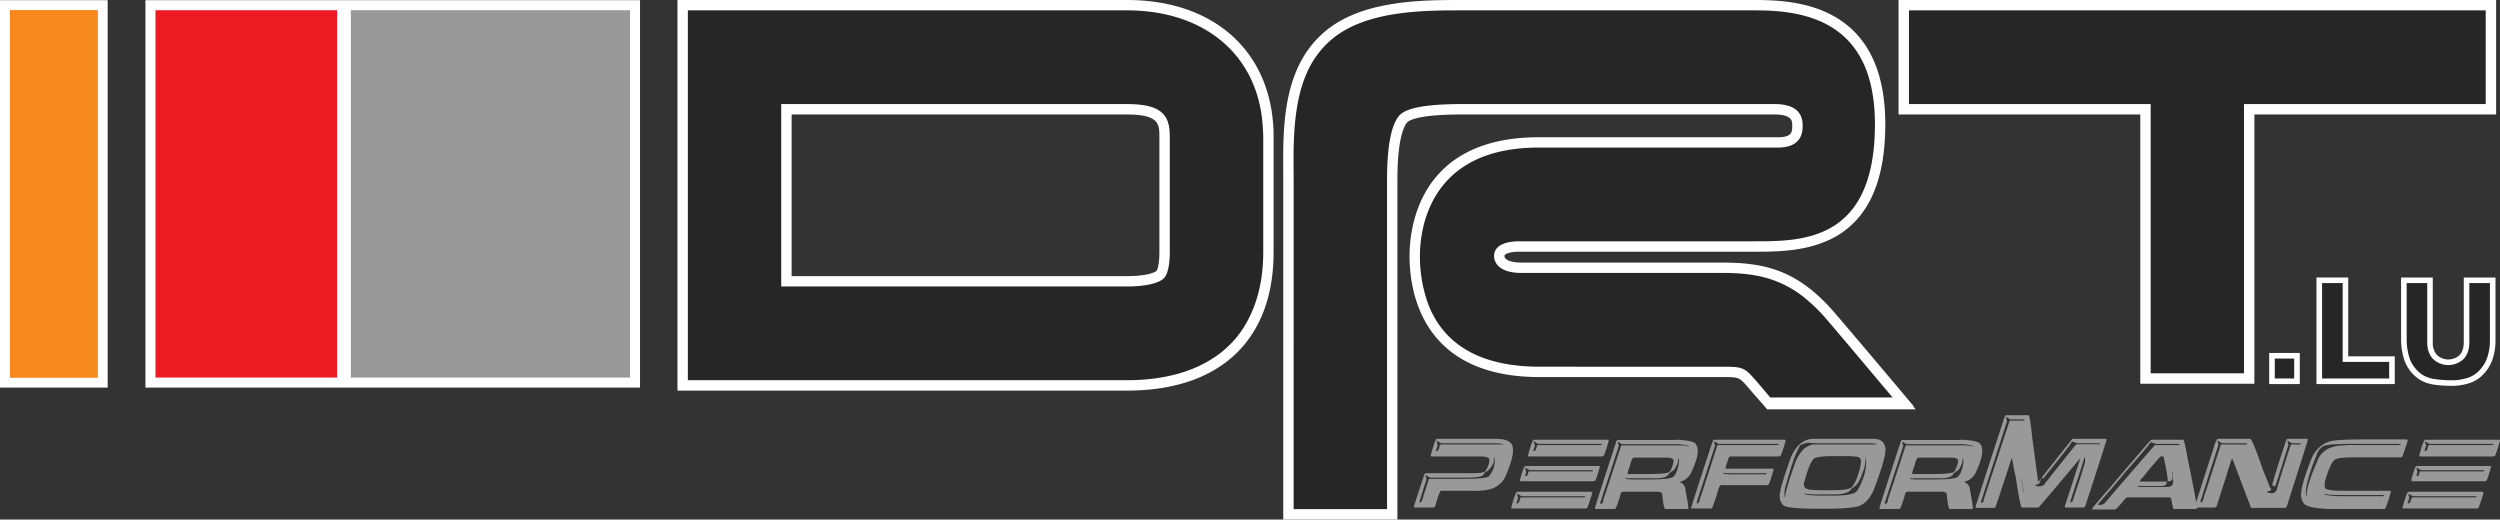
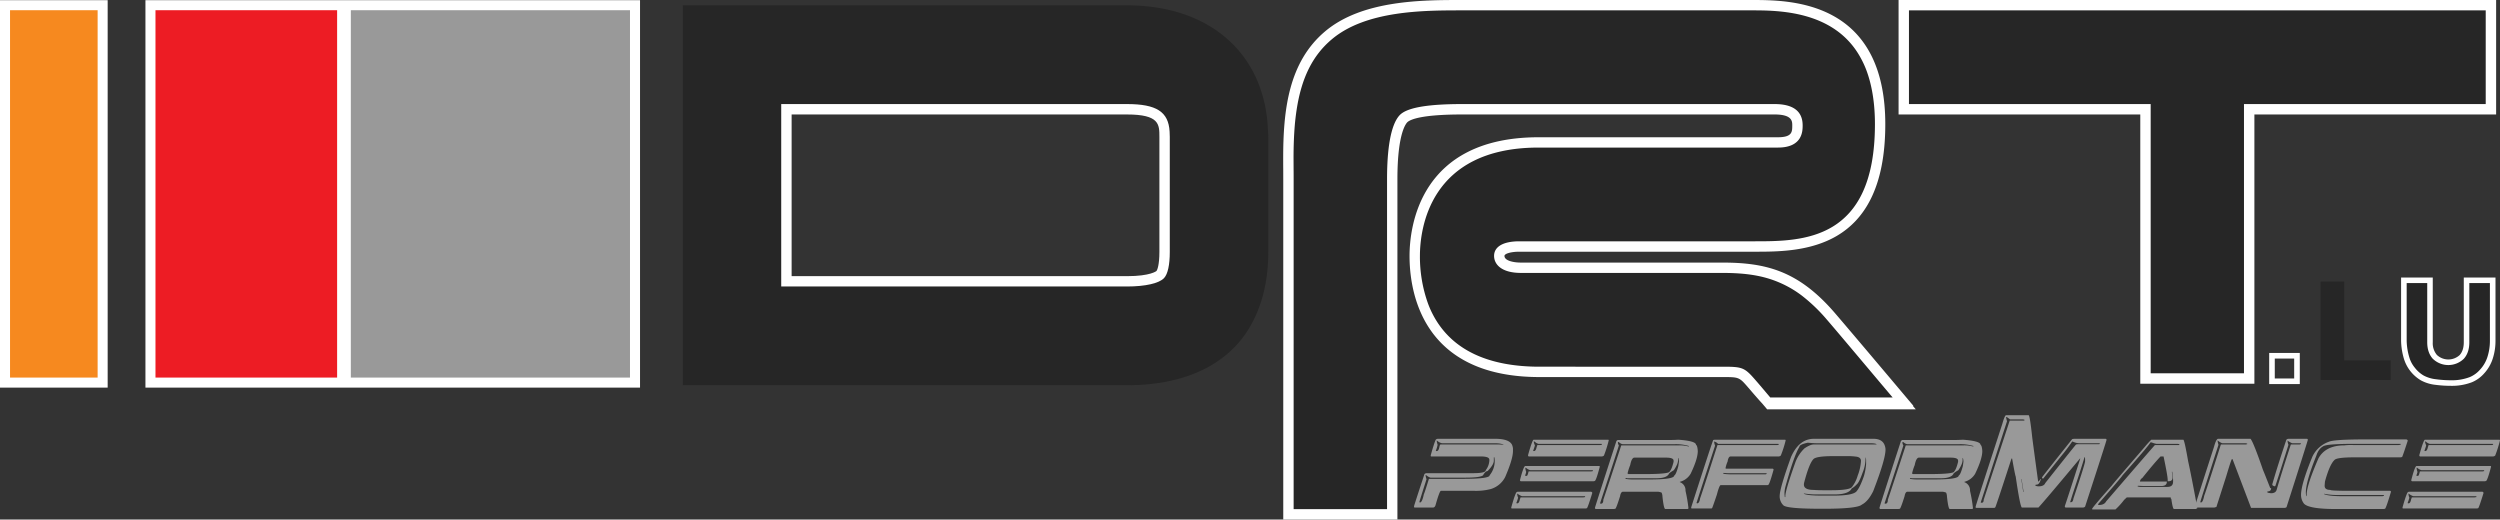
<svg xmlns="http://www.w3.org/2000/svg" id="Calque_1" data-name="Calque 1" viewBox="0 0 1415.263 294.127">
  <rect x="0" y="0" width="1415.263" height="294.127" fill="#333333" stroke="none" />
  <defs>
    <style>.cls-1{fill:#262626;}.cls-2{fill:#999;}.cls-3{fill:#ed1c24;}.cls-4{fill:#fff;}.cls-5{fill:#f6891f;}</style>
  </defs>
  <title>DRT Performance gris traits </title>
-   <rect class="cls-1" x="1286.904" y="202.109" width="12.72" height="12.998" />
  <polygon class="cls-1" points="1353.401 203.996 1327.045 203.996 1327.045 159.374 1313.688 159.374 1313.688 215.106 1353.401 215.106 1353.401 203.996" />
  <path class="cls-1" d="M1366.523,259.873a17.557,17.557,0,0,0,5.271,4.675,19.141,19.141,0,0,0,7.24,2.233,69.897,69.897,0,0,0,8.476.569,29.902,29.902,0,0,0,11.165-1.845,17.849,17.849,0,0,0,6.132-4.453,19.994,19.994,0,0,0,4.328-7.504,30.366,30.366,0,0,0,1.441-9.405v-33.525h-13.37v34.371c0,3.731-.971,6.658-2.928,8.808-3.995,4.286-12.303,4.286-16.256-.055a12.587,12.587,0,0,1-2.955-8.753V210.618H1361.751v33.525a36.975,36.975,0,0,0,1.484,9.557A17.367,17.367,0,0,0,1366.523,259.873Z" transform="translate(-0.168 -51.244)" />
  <path class="cls-1" d="M717.93,124.009c-.153-2.996-.443-5.895-.859-8.739-5.673-37.464-35.343-61.003-78.896-61.003H386.726V269.319H638.174c28.601,0,50.323-8.725,63.86-24.87a59.649,59.649,0,0,0,6.603-9.766c6.186-11.165,9.502-24.814,9.502-40.751V128.698C718.139,127.089,718.014,125.563,717.93,124.009Zm-58.381,10.805v59.117c0,7.476-1.262,11.485-2.441,12.747-1.346,1.471-6.811,3.911-18.934,3.911H445.26V112.997H638.174c17.712,0,20.833,5.201,21.277,12.858.069.915.097,1.831.097,2.843Z" transform="translate(-0.168 -51.244)" />
  <path class="cls-1" d="M1068.761,268.486c-18.074-21.472-28.864-34.275-32.263-38.172a97.734,97.734,0,0,0-14.592-13.996,63.173,63.173,0,0,0-13.928-8.003c-10.056-4.189-20.611-5.409-32.803-5.409H861.215c-7.657,0-12.4-2.594-12.4-6.797,0-4.882,8.017-5.423,11.457-5.423H993.373c26.577,0,71.047,0,71.047-69.159,0-12.817-1.887-23.15-5.035-31.556a57.054,57.054,0,0,0-4.093-8.572c-15.701-27.034-47.715-27.131-63.817-27.131H827.98c-22.083,0-55.469,0-75.679,17.034-12.789,10.75-18.461,25.522-20.917,41.681-.443,2.968-.818,5.978-1.068,9.016-.513,6.2-.708,12.525-.708,18.822l.028,3.218v3.052c.027,1.928.027,3.773.027,5.576V342.319h58.563V152.667c0-26.133,4.798-32.971,6.838-34.705,3.926-3.273,14.994-4.965,32.915-4.965h176.781c11.555,0,13.053,4.924,13.053,9.224,0,3.384,0,9.724-11.138,9.724H871.201c-64.983,0-70.047,49.116-70.047,64.165a80.818,80.818,0,0,0,4.66,27.7,56.507,56.507,0,0,0,3.884,8.461c8.988,15.938,26.826,29.267,61.517,29.406h103.961c10.929,0,11.041.125,17.088,7.129,1.416,1.609,4.939,5.784,9.626,11.332h76.706C1075.128,276.018,1071.826,272.106,1068.761,268.486Z" transform="translate(-0.168 -51.244)" />
  <polygon class="cls-1" points="1408.3 3.023 1079.538 3.023 1077.831 3.023 1077.831 4.744 1077.831 28.934 1077.831 37.714 1077.831 60.06 1077.831 61.752 1079.538 61.752 1214.665 61.752 1214.665 148.222 1214.665 157.03 1214.665 212.457 1214.665 214.163 1216.386 214.163 1271.479 214.163 1273.171 214.163 1273.171 212.457 1273.171 155.531 1273.171 146.738 1273.171 61.752 1408.3 61.752 1410.02 61.752 1410.02 60.06 1410.02 28.934 1410.02 20.196 1410.02 4.744 1410.02 3.023 1408.3 3.023" />
  <path class="cls-2" d="M814.179,299.64h32.333c5.298,0,8.517,1.138,9.626,3.399a8.032,8.032,0,0,1,.527,2.024v1.525q0,4.516-4.411,14.717a13.522,13.522,0,0,1-8.129,6.783,33.009,33.009,0,0,1-9.307,1.013H815.885q-.769,0-3.052,8.114c-.277.901-.777,1.359-1.524,1.359h-10.515l-.166-.68q.498-1.831,5.936-18.268a1.875,1.875,0,0,1,1.165-.513h26.41c4.743,0,7.129-.568,7.129-1.706a9.805,9.805,0,0,0,2.026-5.396v-.527c0-1.234-1.637-1.845-4.925-1.845h-27.922a.304.304,0,0,1-.332-.347v-.333c1.692-5.992,2.718-8.975,3.051-8.975A1.89,1.89,0,0,1,814.179,299.64Zm31.652,10.5v1.873q0,2.331-3.551,5.923c-.79,0-1.65.791-2.552,2.372q-1.477,1.332-10.153,1.331h-19.627a7.452,7.452,0,0,1-2.552-1.512h-.167v.333a6.961,6.961,0,0,0,.499,2.039c-2.69,8.419-4.051,12.761-4.051,13.024l.349.181c.816,0,1.566-1.582,2.205-4.744q.207-.041,2.857-8.642h19.141q15.23,0,15.23-2.011a12.723,12.723,0,0,0,2.87-8.476c0-.139-.055-.707-.152-1.692ZM813.5,300.666v.167a15.106,15.106,0,0,0,.498,2.206,17.158,17.158,0,0,1-1.012,3.384l.332.166H813.5c.734,0,1.247-.79,1.524-2.386.195-.901.43-1.345.666-1.345h32.681a26.244,26.244,0,0,1,2.704.181h.151v-.181a12.505,12.505,0,0,0-4.049-.666H816.55a6.135,6.135,0,0,1-2.885-1.526Z" transform="translate(-0.168 -51.244)" />
  <path class="cls-2" d="M859.578,329.601H900.552a.929.929,0,0,1,1.026.68c-1.734,5.632-2.746,8.517-3.053,8.628a1.36,1.36,0,0,1-.679.167H856.026c-.222,0-.346-.167-.346-.5q2.455-8.801,3.203-8.794A1.327,1.327,0,0,1,859.578,329.601Zm-.5,1.013v.526a6.076,6.076,0,0,0,.5,1.846,24.517,24.517,0,0,1-1.027,3.051,1.303,1.303,0,0,0,.527.167c.721,0,1.221-.791,1.512-2.372a2.798,2.798,0,0,0,.346-.999H896.334l1.165-.18v-.5H861.783A10.085,10.085,0,0,1,859.078,330.613Zm46.384-15.577c.222.042.332.153.332.348v.18q-2.1,7.948-2.856,7.948a1.432,1.432,0,0,1-.693.166H861.131c-.167,0-.333-.166-.526-.499,1.387-5.424,2.413-8.143,3.051-8.143Zm-41.807,1.027v.18a10.796,10.796,0,0,0,.499,2.191,11.32,11.32,0,0,1-.65,2.025l.317.166h.666c.306,0,.652-.846,1.026-2.538H901.051l.859-.152v-.181a.304.304,0,0,0-.332-.347H866.374a7.046,7.046,0,0,1-2.386-1.345Zm4.744-15.896h42.139c.236.028.347.139.347.333a66.9,66.9,0,0,1-2.705,8.613,1.918,1.918,0,0,1-1.193.527h-41.291c-.279,0-.459-.235-.514-.68Q867.637,300.16,868.399,300.167Zm0,1.013a9.157,9.157,0,0,0,.694,2.191,24.559,24.559,0,0,1-1.027,3.052l.333.166h.167c.721,0,1.233-.79,1.525-2.386a2.6,2.6,0,0,0,.333-1.013h35.717l.845-.151v-.181a.308.308,0,0,0-.346-.348H871.09a4.99,4.99,0,0,1-2.191-1.331Z" transform="translate(-0.168 -51.244)" />
  <path class="cls-2" d="M950.291,300.167q9.987.728,9.986,2.872c.541.291.89,1.47,1.014,3.55q0,4.433-4.05,12.858a9.992,9.992,0,0,1-6.104,4.564v.181a4.843,4.843,0,0,1,3.204,4.91,86.131,86.131,0,0,1,1.692,9.974l-.485.332H942.912c-.583,0-1.11-2.316-1.609-6.949a5.919,5.919,0,0,0-.499-2.344,7.79,7.79,0,0,0-2.011-.514h-19.808c-.847,0-1.401.846-1.692,2.552-1.456,4.661-2.372,7.033-2.704,7.103l-.847.152h-10.168q-.249,0-.499-.499v-.153q0-.435,12.179-37.922l.68-.514h30.307C947.351,300.319,948.711,300.264,950.291,300.167Zm-34.205,1.346v.166a2.799,2.799,0,0,0,.527,1.692q0,.375-10.666,32.832l.333.181h.18c.916,0,1.36-.735,1.36-2.22q1.997-5.826,10.153-30.793H950.79a19.661,19.661,0,0,1,5.439.68v-.333a25.494,25.494,0,0,0-7.795-1.026h-29.795a4.445,4.445,0,0,1-2.025-1.179Zm34.039,8.961v1.192c0,1.525-.804,3.441-2.385,5.742-1.817,1.068-2.775,1.803-2.857,2.219-.89,1.568-3.274,2.359-7.103,2.359h-16.257a1.369,1.369,0,0,1-.68-.167,1.151,1.151,0,0,1-.499.167v.332a21.493,21.493,0,0,0,3.897.347h9.96q13.689,0,13.73-2.205c.694-.291,1.472-2.095,2.358-5.424l.348-2.525C950.542,311.152,950.375,310.474,950.125,310.474Zm-28.602,8.821.5.332h8.96q14.417,0,14.412-1.539c.734-.68,1.483-2.482,2.191-5.396v-.68c0-1.138-1.401-1.706-4.231-1.706h-17.948c-1.027,0-1.831,1.415-2.372,4.23A29.475,29.475,0,0,0,921.523,319.295Z" transform="translate(-0.168 -51.244)" />
  <path class="cls-2" d="M970.876,300.167h39.795c.235.028.347.139.347.333v.166a61.932,61.932,0,0,1-2.719,8.447,1.89,1.89,0,0,1-1.192.527h-27.242c-.818,0-1.388.957-1.692,2.871a16.992,16.992,0,0,0-1.193,3.884l.347.181h26.41c.152,0,.318.166.485.5-1.608,5.756-2.607,8.641-3.052,8.641a1.209,1.209,0,0,1-.665.167h-26.23q-.77,0-2.191,5.409c-1.581,4.716-2.481,7.268-2.705,7.615l-.346.167h-11.36a1.092,1.092,0,0,0-.153-.5q11.839-36.889,12.526-38.256Zm-.333,1.013v.152a9.706,9.706,0,0,0,.526,2.206q-10.485,32.185-10.499,32.498l.346.167c.848,0,1.416-.957,1.692-2.871q.665-1.603,9.821-30.142h33.843l.834-.151v-.181c0-.236-.112-.348-.333-.348h-34.012A4.198,4.198,0,0,0,970.543,301.18Zm5.271,17.769-.182.347c.458.318,2.373.485,5.758.485h17.935c.582,0,.929-.167,1.012-.485l-.333-.181h-21.666C977.769,319.114,976.924,319.059,975.814,318.948Z" transform="translate(-0.168 -51.244)" />
  <path class="cls-2" d="M1027.121,299.64h33.498c3.606,0,5.797,1.359,6.603,4.078a7.153,7.153,0,0,1,.346,2.025q0,5.514-6.948,23.511-2.871,5.846-6.408,7.629-2.559,2.373-21.694,2.372h-.985q-19.266,0-21.679-1.858a7.017,7.017,0,0,1-2.191-5.424q0-4.203,6.408-21.999Q1018.605,299.633,1027.121,299.64Zm-16.742,30.475V330.96l.153,1.692h.332v-.68q0-3.038,5.771-19.28a21.305,21.305,0,0,1,5.063-7.629q3.265-2.205,5.242-2.205h35.565q0-.499-2.371-.666h-30.808c-1.483,0-3.398-.111-5.756-.333-3.163.68-4.744,1.457-4.744,2.344q-3.057,4.932-7.781,22.026A16.919,16.919,0,0,0,1010.379,330.114Zm10.986-4.563q0,3.038,5.575,3.037c1.11.111,2.927.181,5.424.181h4.564c6.921,0,10.818-.638,11.692-1.887a18.882,18.882,0,0,0,3.203-6.422,27.14,27.14,0,0,0,1.859-8.295c0-1.248-.777-2.039-2.372-2.372a36.294,36.294,0,0,0-5.59-.332h-7.768c-6.686,0-10.459.623-11.347,1.872-1.58,1.775-3.259,6.117-5.076,13.024A5.034,5.034,0,0,0,1021.365,325.551Zm34.869-15.244a20.856,20.856,0,0,1-1.691,8.642c-1.303,3.731-2.441,5.937-3.384,6.603a10.129,10.129,0,0,1-2.72,2.191q-1.664,3.391-9.818,3.397H1027.468a50.053,50.053,0,0,1-5.937-.526h-.166v.181q2.268,1.02,9.82,1.013h7.101q10.279,0,12.693-2.206c1.455-1.595,2.912-4.591,4.396-8.975a31.633,31.633,0,0,0,1.207-6.769v-2.372l-.181-1.179Z" transform="translate(-0.168 -51.244)" />
  <path class="cls-2" d="M1111.357,300.167q9.986.728,9.986,2.872c.542.291.889,1.47,1.014,3.55q0,4.433-4.05,12.858a9.995,9.995,0,0,1-6.103,4.564v.181a4.843,4.843,0,0,1,3.203,4.91,86.108,86.108,0,0,1,1.692,9.974l-.485.332h-12.638c-.582,0-1.109-2.316-1.608-6.949a5.901,5.901,0,0,0-.499-2.344,7.8,7.8,0,0,0-2.011-.514H1080.052c-.846,0-1.401.846-1.692,2.552-1.456,4.661-2.372,7.033-2.704,7.103l-.848.152h-10.166q-.249,0-.5-.499v-.153q0-.435,12.179-37.922l.679-.514h30.308C1108.417,300.319,1109.776,300.264,1111.357,300.167Zm-34.205,1.346v.166a2.799,2.799,0,0,0,.527,1.692q0,.375-10.667,32.832l.333.181h.18c.916,0,1.36-.735,1.36-2.22q1.998-5.826,10.154-30.793h32.816a19.648,19.648,0,0,1,5.438.68v-.333a25.489,25.489,0,0,0-7.795-1.026h-29.794a4.445,4.445,0,0,1-2.025-1.179Zm34.039,8.961v1.192c0,1.525-.805,3.441-2.385,5.742-1.818,1.068-2.774,1.803-2.858,2.219-.889,1.568-3.273,2.359-7.101,2.359H1082.59a1.367,1.367,0,0,1-.68-.167,1.154,1.154,0,0,1-.499.167v.332a21.493,21.493,0,0,0,3.897.347h9.96q13.689,0,13.73-2.205c.694-.291,1.472-2.095,2.358-5.424l.347-2.525C1111.608,311.152,1111.441,310.474,1111.191,310.474Zm-28.602,8.821.499.332h8.961q14.418,0,14.412-1.539c.734-.68,1.483-2.482,2.191-5.396v-.68c0-1.138-1.401-1.706-4.231-1.706h-17.948c-1.027,0-1.83,1.415-2.371,4.23A29.474,29.474,0,0,0,1082.59,319.295Z" transform="translate(-0.168 -51.244)" />
  <path class="cls-2" d="M1135.853,286.286h12.691q.728,0,2.038,12.176,0,.334,3.385,25.397h.167c.666-.624,1.013-1.082,1.013-1.359h.347v.166c-.61,1.929-1.331,2.886-2.205,2.886l-.847.166v.513a6.179,6.179,0,0,0,1.525.333h.334c1.969,0,3.19-.624,3.717-1.872q15.874-20.077,17.422-21.832a8.985,8.985,0,0,1,1.553-.167h11.5c.234,0,.346-.11.346-.333v-.166h-11.512a10.115,10.115,0,0,1-3.885-1.013h-.193a88.862,88.862,0,0,1-5.41,7.254L1156.84,322.166h-.181c-.277,0-.444-.235-.5-.68q.417-.749,17.09-21.666l1.026-.181h17.92c.182,0,.361.181.527.527q0,.52-12.178,37.909a1.923,1.923,0,0,1-1.193.499h-9.82c-.166,0-.333-.222-.499-.68q1.686-4.91,8.794-27.09h-.167q-19.475,23.366-23.524,27.77h-9.321q-.977,0-3.55-17.616c-.14-.027-.834-3.412-2.025-10.153h-.348q-7.783,24.053-9.141,27.604l-.5.346h-10.318a.308.308,0,0,1-.348-.346v-.333q0-.501,15.064-46.728C1134.592,287.978,1135.326,286.286,1135.853,286.286Zm0,1.013v.167a10.628,10.628,0,0,0,.5,2.205l-14.898,46.034a1.251,1.251,0,0,0,.527.152c.777,0,1.165-.555,1.165-1.692l14.731-44.827h8.294v-.527l-.832-.153h-7.296l-1.845-1.359Zm8.627,35.201v.333c.666,4.161,1.012,6.478,1.012,6.949h.182v-.527c-.681-4.147-1.026-6.394-1.026-6.755Zm35.717-12.525q0,.728-6.755,21.166l-1.358,4.384h.499c.722,0,1.165-.68,1.36-2.039,4.383-13.107,6.601-20.154,6.601-21.139v-1.54l-.195-.832Z" transform="translate(-0.168 -51.244)" />
  <path class="cls-2" d="M1218.022,300.167h18.116q.623,0,2.718,11.998,1.853,8.407,5.244,26.743l-.861.499h-12.345c-.499,0-.998-1.914-1.525-5.743-.236,0-.347-.277-.347-.832h-24.87l-1.525,1.415a39.724,39.724,0,0,1-4.897,5.41h-12.857a.308.308,0,0,1-.346-.348q.31-.998,11.165-13.204,0-.251,18.947-22.234A46.091,46.091,0,0,1,1218.022,300.167Zm-.513,1.512q-.147,1.02-15.743,18.629c-.36.707-4.993,6.131-13.842,16.298v.18c0,.223.165.334.499.334,1.968,0,3.328-.68,4.051-2.04q23.552-27.359,27.588-31.889h13.523a.295.295,0,0,0,.334-.332v-.167l-.834-.181h-12.178a12.193,12.193,0,0,1-2.719-.832Zm-5.923,22.18h15.23v.152c0,1.581-1.056,2.372-3.205,2.372h-8.974c-.957,0-2.358-.041-4.216-.153l-.195.333a4.393,4.393,0,0,0,1.888.319h15.049c2.149,0,3.203-.998,3.203-3.023v-.86a40.483,40.483,0,0,0-.498-4.729h-.168v.499a24.588,24.588,0,0,1,.335,2.871c0,1.359-.723,2.039-2.191,2.039h-.528v-.68q0-2.268-2.344-13.357h-1.706c-2.316,2.428-5.771,6.491-10.32,12.179A2.805,2.805,0,0,0,1211.587,323.858Z" transform="translate(-0.168 -51.244)" />
  <path class="cls-2" d="M1274.172,299.64q1.538,1.539,7.13,17.768.144.188,4.063,10.153h.499q0,1.874-2.038,1.872l-.168.348c0,.333.75.555,2.206.68,1.804,0,2.871-.735,3.204-2.22q2.704-9.3,7.963-25.383h4.743c.583,0,.929-.167,1.026-.5l-.346-.166h-4.592a10.529,10.529,0,0,1-2.69-1.526v.333a6.933,6.933,0,0,0,.499,2.04c-4.494,14.342-6.992,22.123-7.436,23.344l-.332.18c-.917-.305-1.36-.582-1.36-.846v-.347c1.692-5.992,4.327-14.397,7.962-25.203a1.862,1.862,0,0,1,1.166-.527h10.485c.181,0,.36.181.526.527q-.873,3.142-12.121,38.27a1.24,1.24,0,0,0-.667.318h-19.391l-10.487-27.602h-.332c-.223,0-1.305,3.219-3.218,9.654l-5.576,17.421-1.18.348h-10.666a.308.308,0,0,1-.347-.348v-.151q0-.375,10.833-33.873c.832-3.037,1.608-4.564,2.372-4.564Zm-18.615,1.026v.333a15.95,15.95,0,0,0,.499,2.04q-10.298,32.082-10.305,32.484l.347.181c.749,0,1.374-1.249,1.859-3.731q1.497-3.995,9.459-29.114h14.065l.833-.167v-.333l-.833-.166h-13.204a7.62,7.62,0,0,1-2.553-1.526Z" transform="translate(-0.168 -51.244)" />
  <path class="cls-2" d="M1340.03,299.986h21.998a1.14,1.14,0,0,1,1.193.68c-1.914,5.909-2.996,9.017-3.219,9.308l-.845.166h-25.731c-6.603,0-10.431.444-11.513,1.346q-2.871,2.455-5.575,12.373c-.112,1.4-.182,2.191-.182,2.371,0,1.567,1.069,2.358,3.232,2.358,0,.278,2.706.443,8.114.514h25.73c.167,0,.334.166.498.499-1.802,6.033-2.912,9.252-3.37,9.654l-.858.152h-26.743q-15.438,0-18.268-3.023a7.877,7.877,0,0,1-1.691-4.91q0-6.076,6.409-21.681a16.243,16.243,0,0,1,9.319-8.461Q1321.403,299.98,1340.03,299.986Zm-34.512,30.128c.042,1.359.209,2.038.486,2.038V330.96q.102-5.139,6.604-20.154,4.036-7.427,14.716-7.435a30.218,30.218,0,0,1,5.09-.181h25.551l1.193-.151v-.528h-26.396c-9.654,0-15.369.402-17.104,1.207-1.954.957-3.37,2.816-4.229,5.576Q1305.52,323.92,1305.519,330.114Zm10.293.68v.166c1.72.791,5.271,1.192,10.681,1.192h22.331l.86-.18v-.499h-26.743a38.361,38.361,0,0,1-6.934-.68Z" transform="translate(-0.168 -51.244)" />
  <path class="cls-2" d="M1364.123,329.601h40.988a.913.913,0,0,1,1.012.68c-1.734,5.632-2.746,8.517-3.051,8.628a1.369,1.369,0,0,1-.68.167h-41.821c-.222,0-.346-.167-.346-.5,1.637-5.867,2.719-8.794,3.218-8.794A1.245,1.245,0,0,1,1364.123,329.601Zm-.499,1.013v.526a6.094,6.094,0,0,0,.499,1.846,25.493,25.493,0,0,1-1.012,3.051,1.248,1.248,0,0,0,.513.167c.735,0,1.233-.791,1.512-2.372a2.784,2.784,0,0,0,.347-.999h35.397l1.18-.18v-.5h-35.73A10.313,10.313,0,0,1,1363.624,330.613Zm46.397-15.577c.223.042.333.153.333.348v.18c-1.414,5.299-2.357,7.948-2.871,7.948a1.415,1.415,0,0,1-.679.166h-41.128c-.152,0-.332-.166-.513-.499q2.08-8.136,3.052-8.143Zm-41.806,1.027v.18a10.761,10.761,0,0,0,.5,2.191,10.742,10.742,0,0,1-.666,2.025l.332.166h.666c.305,0,.639-.846,1.025-2.538h35.538l.86-.152v-.181a.309.309,0,0,0-.348-.347h-35.19a6.918,6.918,0,0,1-2.386-1.345Zm4.743-15.896h42.14c.223.028.333.139.333.333a66.962,66.962,0,0,1-2.706,8.613,1.884,1.884,0,0,1-1.191.527h-41.293c-.277,0-.443-.235-.514-.68C1371.363,303.094,1372.432,300.167,1372.958,300.167Zm0,1.013a9.721,9.721,0,0,0,.681,2.191,25.66,25.66,0,0,1-1.013,3.052l.332.166h.167c.721,0,1.222-.79,1.512-2.386a2.583,2.583,0,0,0,.333-1.013h35.717l.847-.151v-.181a.309.309,0,0,0-.348-.348h-35.537a4.923,4.923,0,0,1-2.191-1.331Z" transform="translate(-0.168 -51.244)" />
  <rect class="cls-2" x="193.688" y="2.94" width="165.795" height="213.65" />
  <rect class="cls-3" x="85.177" y="2.94" width="110.591" height="213.65" />
  <path class="cls-4" d="M638.174,110.156H442.419V213.431H638.174c10.398,0,18.26-1.807,21.01-4.813,2.067-2.213,3.206-7.429,3.206-14.686V128.698c0-1.139-.034-2.11-.102-3.008C661.639,114.511,654.878,110.156,638.174,110.156Zm-189.862,5.892H638.174c18.337,0,18.337,5.59,18.337,12.664v65.233c0,7.157-1.193,10.195-1.636,10.708-.042.014-3.385,2.927-16.701,2.927H448.312Z" transform="translate(-0.168 -51.244)" />
  <path class="cls-4" d="M1284.769,268.666h17.324v-17.616h-17.324Zm3.163-14.439h10.985v11.277h-10.985Z" transform="translate(-0.168 -51.244)" />
-   <path class="cls-4" d="M1329.516,208.343h-17.977v60.324h44.316v-15.702h-26.34Zm23.178,47.771v9.391h-37.991v-54.013h11.665v44.622h26.326Z" transform="translate(-0.168 -51.244)" />
  <path class="cls-4" d="M1394.93,245.003c0,3.135-.805,5.562-2.33,7.24a9.485,9.485,0,0,1-12.872-.042,10.318,10.318,0,0,1-2.358-7.199v-36.661h-17.934v35.828a38.636,38.636,0,0,0,1.595,10.154,21.591,21.591,0,0,0,9.654,12.261,22.144,22.144,0,0,0,8.073,2.497,69.374,69.374,0,0,0,8.752.583,31.841,31.841,0,0,0,12.013-2.024,19.035,19.035,0,0,0,6.963-5.035,22.483,22.483,0,0,0,4.841-8.351,32.638,32.638,0,0,0,1.553-10.084v-35.828h-17.948Zm3.135-33.512h11.652v32.679a29.683,29.683,0,0,1-1.389,9.113,19.128,19.128,0,0,1-4.16,7.171,16.037,16.037,0,0,1-5.826,4.258,28.508,28.508,0,0,1-10.833,1.804,65.722,65.722,0,0,1-8.364-.583,19.141,19.141,0,0,1-6.921-2.094,17.18,17.18,0,0,1-5.035-4.466,16.246,16.246,0,0,1-3.107-5.882,34.932,34.932,0,0,1-1.484-9.321v-32.679h11.639v33.512c0,3.883,1.054,7.004,3.134,9.321a12.615,12.615,0,0,0,17.547.055c2.094-2.275,3.148-5.437,3.148-9.377Z" transform="translate(-0.168 -51.244)" />
  <path class="cls-4" d="M1074.961,51.244v64.804h136.834V268.473h64.596V116.048H1413.238V51.244Zm195.537,58.912V262.566H1217.674V110.156H1080.839V57.108H1407.347v53.047Z" transform="translate(-0.168 -51.244)" />
-   <path class="cls-4" d="M638.174,51.244H383.688V272.37H638.174c52.736,0,82.987-28.601,82.987-78.425V128.712C721.161,81.635,688.579,51.244,638.174,51.244Zm0,215.234H389.567V57.108H638.174c41.46,0,70.616,22.449,76.086,58.573.413,2.827.685,5.598.833,8.481l.068,1.169c.07,1.153.137,2.242.137,3.367v65.234c0,15.174-3.077,28.421-9.146,39.376a56.848,56.848,0,0,1-6.295,9.316C686.772,258.229,665.443,266.478,638.174,266.478Z" transform="translate(-0.168 -51.244)" />
  <path class="cls-4" d="M1083.381,281.011l-3.273-3.87c-.848-1.026-30.6-36.355-41.293-48.797-20.543-23.802-38.879-28.449-63.639-28.449H861.215c-4.508,0-9.363-1.15-9.363-3.772,0-1.317,3.787-2.386,8.42-2.386H993.373c25.883,0,74.07,0,74.07-72.197,0-30.1-10.029-50.808-29.794-61.517-16.202-8.78-34.954-8.78-46.175-8.78H827.98c-22.526,0-56.565,0-77.621,17.727-20.889,17.56-23.773,44.927-23.773,71.878,0,2.136,0,4.258.027,6.283,0,1.915.014,3.759.014,5.562V345.371h64.624V152.694c0-26.812,5.173-31.875,5.783-32.402,1.888-1.568,8.42-4.245,30.946-4.245h176.781c10.014,0,10.014,3.87,10.014,6.2,0,3.578,0,6.699-8.099,6.699H871.201c-67.8,0-73.085,51.419-73.085,67.176,0,10.096,1.733,26.787,11.335,41.175.03.046.061.093.093.139q.491.732,1.011,1.456c.078.109.154.22.233.328.365.501.737.999,1.123,1.493.209.269.426.529.639.793.172.212.342.425.518.635.262.314.529.623.798.93q.199.229.401.456.435.487.88.963c.115.122.232.243.348.365.319.333.639.665.965.99.073.073.149.144.224.216q.836.822,1.709,1.607c.259.233.515.468.779.698.155.134.315.265.472.398q.58.494,1.18.978c.076.061.154.121.23.181,10.896,8.661,26.849,14.689,50.148,14.777H975.176c9.543,0,9.543,0,14.786,6.075,5.449,6.362,7.134,8.162,7.872,8.963.295.35.585.693.891,1.055l1.847,2.186h84.129l-1.656-1.967Zm-81.042-4.744c-3.875-4.587-6.687-7.912-7.925-9.319-6.678-7.734-7.576-8.114-19.238-8.114H871.227c-28.787-.115-48.655-9.523-59.056-27.964a53.982,53.982,0,0,1-3.692-8.048,78.564,78.564,0,0,1-4.483-26.714c0-14.386,4.847-61.324,67.206-61.324H1006.677c13.978,0,13.978-9.457,13.978-12.565,0-8.005-5.348-12.064-15.894-12.064H827.98c-18.834,0-30.195,1.84-34.755,5.642-3.576,3.039-7.839,11.903-7.839,36.869v186.812h-52.882V152.667c0-1.816,0-3.674-.027-5.576l-.028-6.27c0-6.825.229-12.905.698-18.589.225-2.728.567-5.617,1.046-8.822,2.755-18.128,9.09-30.817,19.939-39.936,19.416-16.365,52.172-16.365,73.848-16.365H991.475c15.068,0,46.425,0,61.356,25.709a54.439,54.439,0,0,1,3.893,8.15c3.222,8.6,4.854,18.881,4.854,30.559,0,66.318-41.045,66.318-68.206,66.318H860.271c-9.086,0-14.298,3.012-14.298,8.264,0,4.659,4.004,9.638,15.241,9.638h113.961c13.492,0,22.976,1.552,31.721,5.195a60.059,60.059,0,0,1,13.285,7.634,94.665,94.665,0,0,1,14.176,13.605c3.498,4.013,15.032,17.704,32.235,38.141,1.609,1.9,3.296,3.896,5.025,5.945Z" transform="translate(-0.168 -51.244)" />
  <path class="cls-4" d="M191.014,51.344H82.503V270.675H362.491V51.344H191.014ZM88.185,264.994V57.025H191.014V264.994ZM356.81,57.025V264.994H198.776V57.025Z" transform="translate(-0.168 -51.244)" />
  <path class="cls-4" d="M.168,51.344V270.675H61.117V51.344Z" transform="translate(-0.168 -51.244)" />
-   <rect class="cls-5" x="5.682" y="5.781" width="49.586" height="207.968" />
  <path class="cls-5" d="M5.849,57.025h49.586V264.994H5.849Z" transform="translate(-0.168 -51.244)" />
</svg>